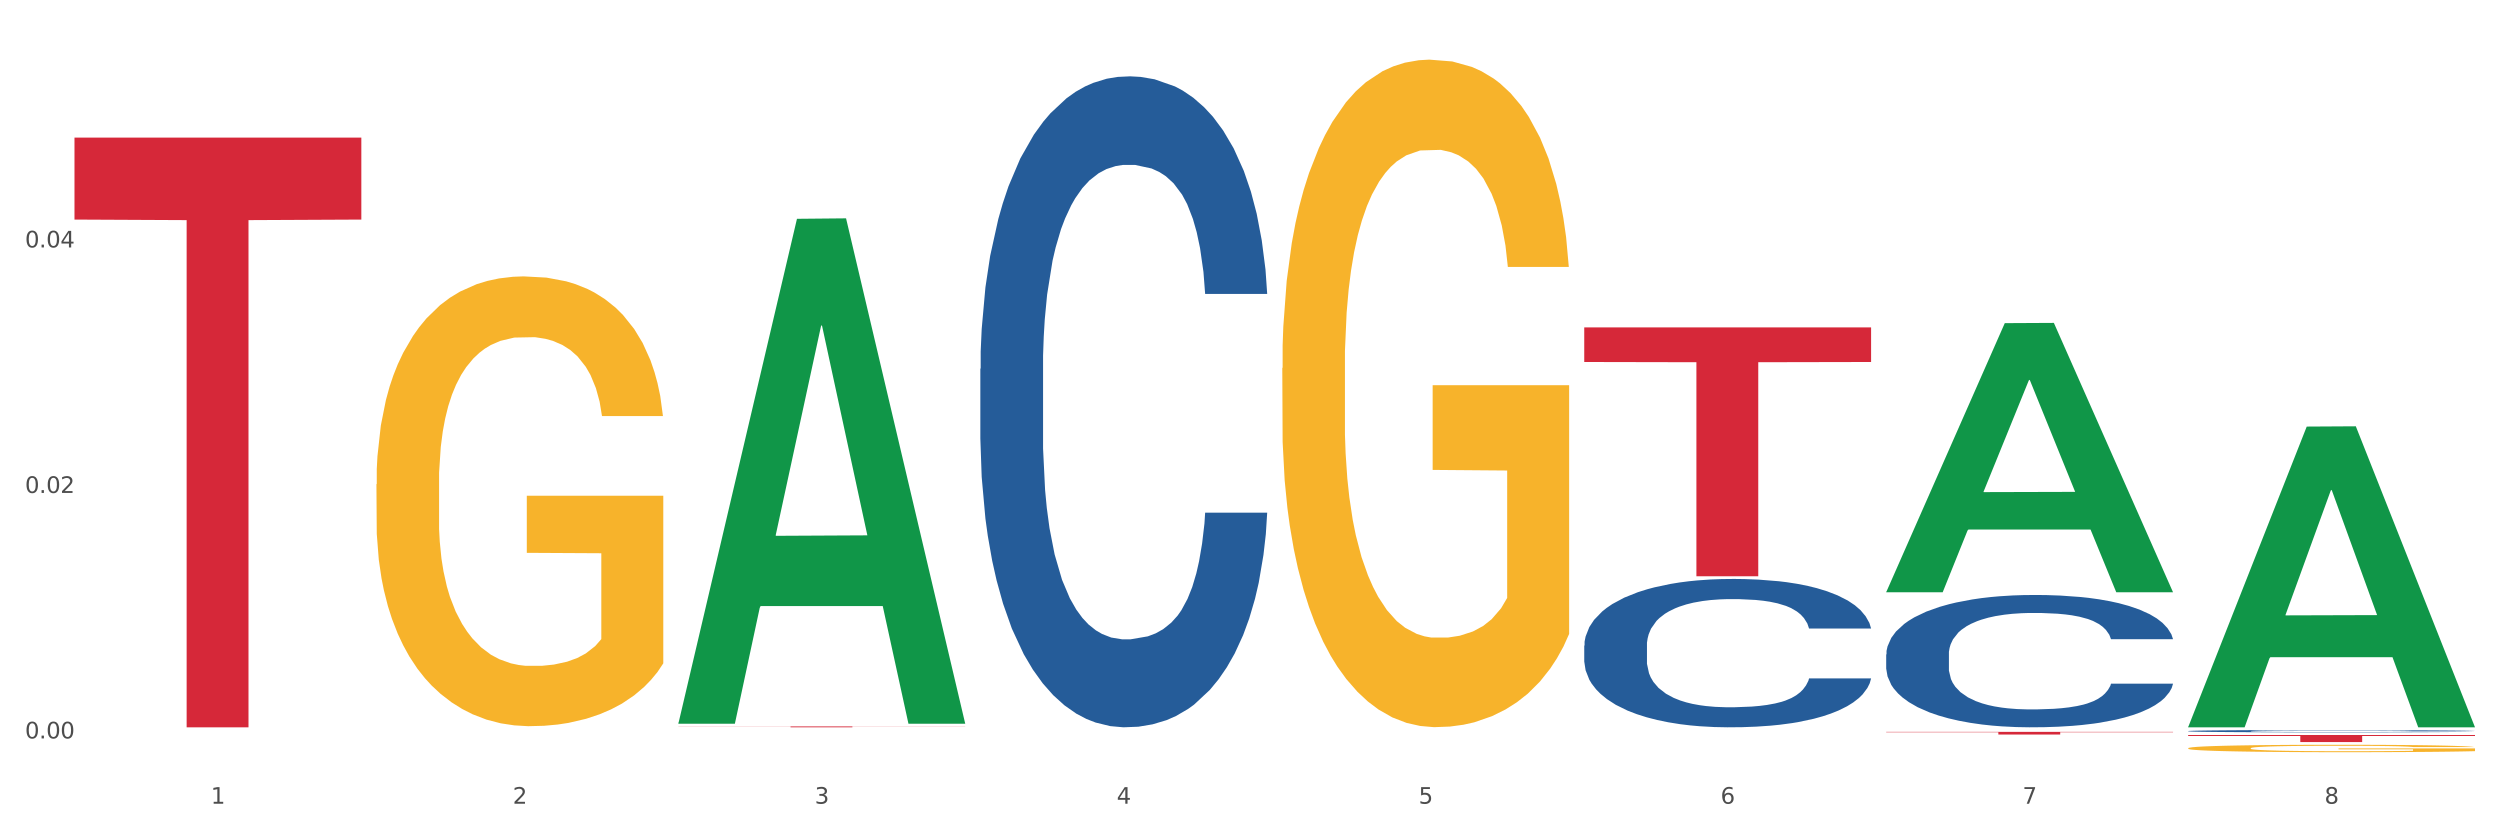
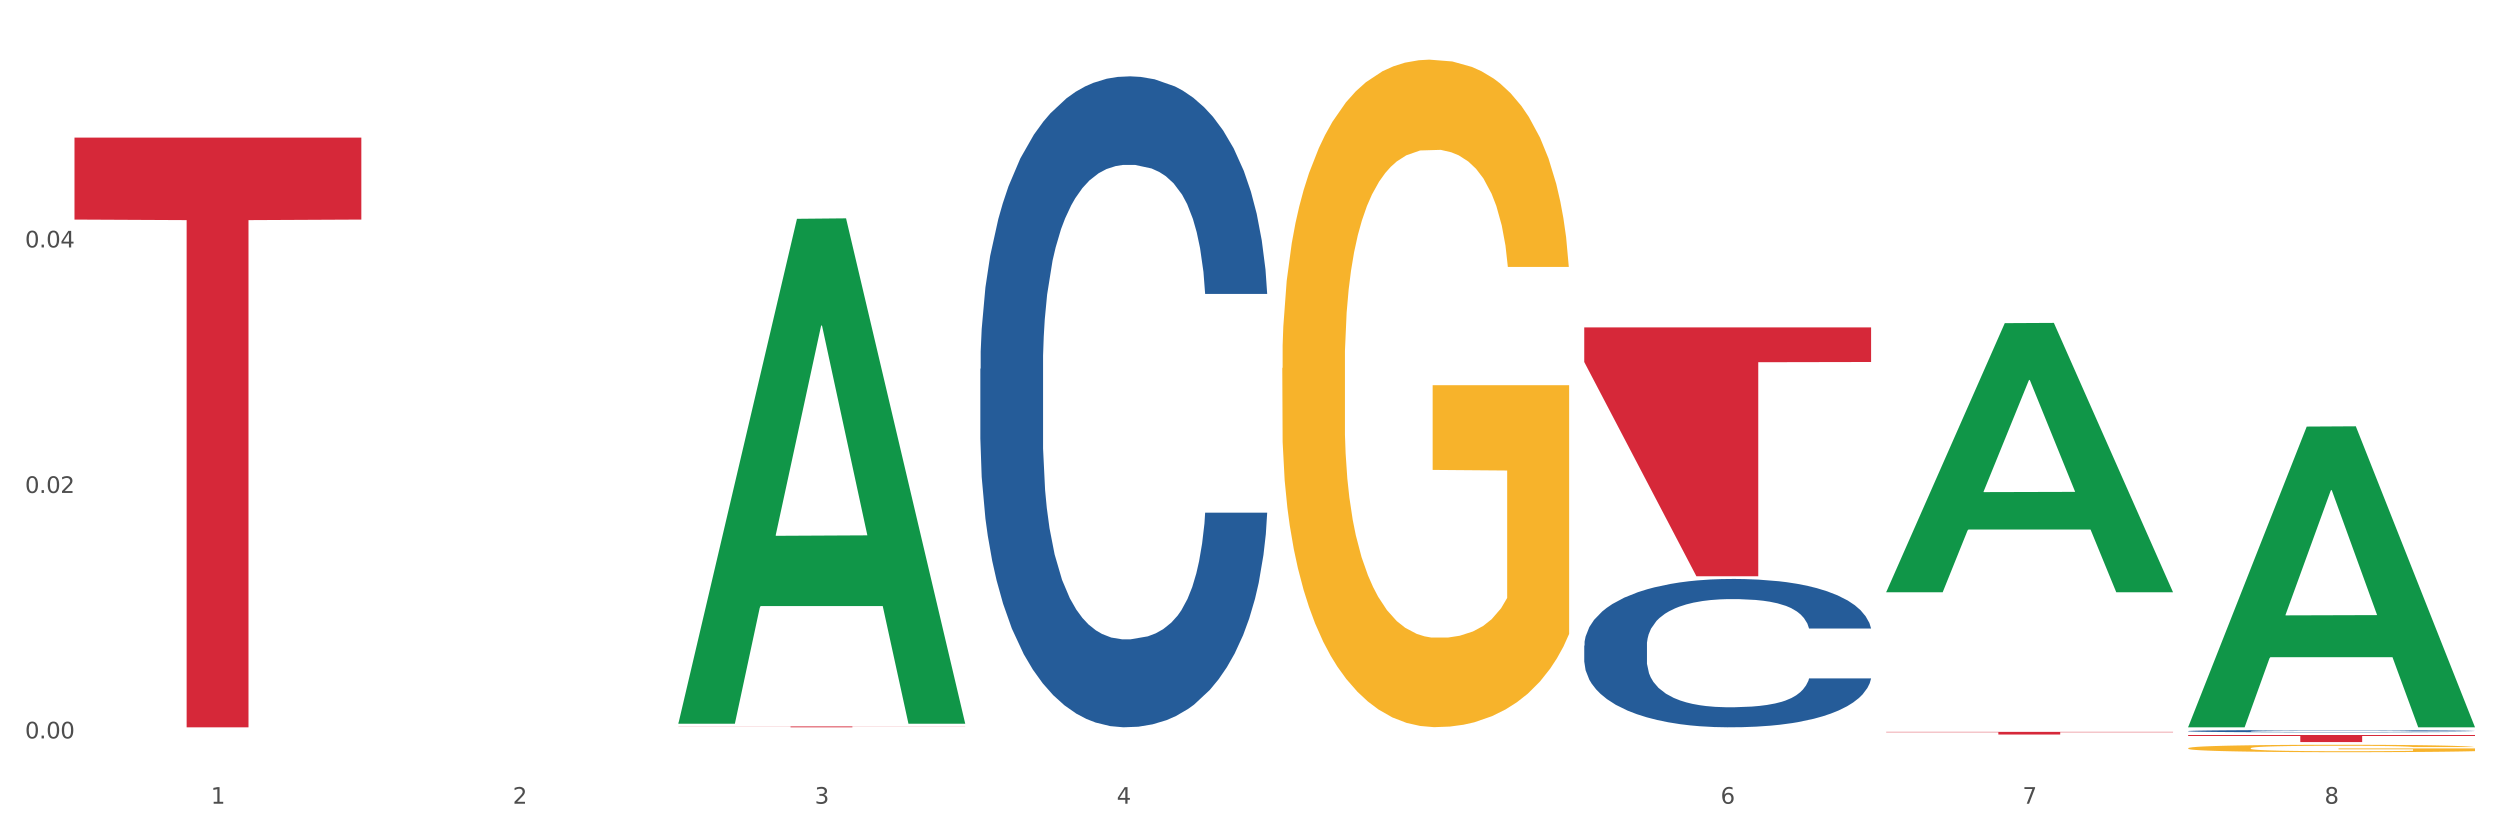
<svg xmlns="http://www.w3.org/2000/svg" xmlns:xlink="http://www.w3.org/1999/xlink" width="1080pt" height="360pt" viewBox="0 0 1080 360" version="1.1">
  <rect x="0" y="0" width="1080" height="360" fill="#333333" stroke="none" />
  <defs>
    <style type="text/css">*{stroke-linejoin: round; stroke-linecap: butt}</style>
  </defs>
  <g id="figure_1">
    <g id="patch_1">
      <path d="M 0 360  L 1080 360  L 1080 0  L 0 0  z " style="fill: #ffffff; stroke: #ffffff; stroke-linejoin: miter" />
    </g>
    <g id="axes_1">
      <g id="matplotlib.axis_1">
        <g id="xtick_1">
          <g id="text_1">
            <g style="fill: #4d4d4d" transform="translate(91.082 347.204) scale(0.096 -0.096)">
              <defs>
                <path id="DejaVuSans-31" d="M 794 531  L 1825 531  L 1825 4091  L 703 3866  L 703 4441  L 1819 4666  L 2450 4666  L 2450 531  L 3481 531  L 3481 0  L 794 0  L 794 531  z " transform="scale(0.016)" />
              </defs>
              <use xlink:href="#DejaVuSans-31" />
            </g>
          </g>
        </g>
        <g id="xtick_2">
          <g id="text_2">
            <g style="fill: #4d4d4d" transform="translate(221.525 347.204) scale(0.096 -0.096)">
              <defs>
                <path id="DejaVuSans-32" d="M 1228 531  L 3431 531  L 3431 0  L 469 0  L 469 531  Q 828 903 1448 1529  Q 2069 2156 2228 2338  Q 2531 2678 2651 2914  Q 2772 3150 2772 3378  Q 2772 3750 2511 3984  Q 2250 4219 1831 4219  Q 1534 4219 1204 4116  Q 875 4013 500 3803  L 500 4441  Q 881 4594 1212 4672  Q 1544 4750 1819 4750  Q 2544 4750 2975 4387  Q 3406 4025 3406 3419  Q 3406 3131 3298 2873  Q 3191 2616 2906 2266  Q 2828 2175 2409 1742  Q 1991 1309 1228 531  z " transform="scale(0.016)" />
              </defs>
              <use xlink:href="#DejaVuSans-32" />
            </g>
          </g>
        </g>
        <g id="xtick_3">
          <g id="text_3">
            <g style="fill: #4d4d4d" transform="translate(351.968 347.204) scale(0.096 -0.096)">
              <defs>
                <path id="DejaVuSans-33" d="M 2597 2516  Q 3050 2419 3304 2112  Q 3559 1806 3559 1356  Q 3559 666 3084 287  Q 2609 -91 1734 -91  Q 1441 -91 1130 -33  Q 819 25 488 141  L 488 750  Q 750 597 1062 519  Q 1375 441 1716 441  Q 2309 441 2620 675  Q 2931 909 2931 1356  Q 2931 1769 2642 2001  Q 2353 2234 1838 2234  L 1294 2234  L 1294 2753  L 1863 2753  Q 2328 2753 2575 2939  Q 2822 3125 2822 3475  Q 2822 3834 2567 4026  Q 2313 4219 1838 4219  Q 1578 4219 1281 4162  Q 984 4106 628 3988  L 628 4550  Q 988 4650 1302 4700  Q 1616 4750 1894 4750  Q 2613 4750 3031 4423  Q 3450 4097 3450 3541  Q 3450 3153 3228 2886  Q 3006 2619 2597 2516  z " transform="scale(0.016)" />
              </defs>
              <use xlink:href="#DejaVuSans-33" />
            </g>
          </g>
        </g>
        <g id="xtick_4">
          <g id="text_4">
            <g style="fill: #4d4d4d" transform="translate(482.412 347.204) scale(0.096 -0.096)">
              <defs>
                <path id="DejaVuSans-34" d="M 2419 4116  L 825 1625  L 2419 1625  L 2419 4116  z M 2253 4666  L 3047 4666  L 3047 1625  L 3713 1625  L 3713 1100  L 3047 1100  L 3047 0  L 2419 0  L 2419 1100  L 313 1100  L 313 1709  L 2253 4666  z " transform="scale(0.016)" />
              </defs>
              <use xlink:href="#DejaVuSans-34" />
            </g>
          </g>
        </g>
        <g id="xtick_5">
          <g id="text_5">
            <g style="fill: #4d4d4d" transform="translate(612.855 347.204) scale(0.096 -0.096)">
              <defs>
-                 <path id="DejaVuSans-35" d="M 691 4666  L 3169 4666  L 3169 4134  L 1269 4134  L 1269 2991  Q 1406 3038 1543 3061  Q 1681 3084 1819 3084  Q 2600 3084 3056 2656  Q 3513 2228 3513 1497  Q 3513 744 3044 326  Q 2575 -91 1722 -91  Q 1428 -91 1123 -41  Q 819 9 494 109  L 494 744  Q 775 591 1075 516  Q 1375 441 1709 441  Q 2250 441 2565 725  Q 2881 1009 2881 1497  Q 2881 1984 2565 2268  Q 2250 2553 1709 2553  Q 1456 2553 1204 2497  Q 953 2441 691 2322  L 691 4666  z " transform="scale(0.016)" />
-               </defs>
+                 </defs>
              <use xlink:href="#DejaVuSans-35" />
            </g>
          </g>
        </g>
        <g id="xtick_6">
          <g id="text_6">
            <g style="fill: #4d4d4d" transform="translate(743.299 347.204) scale(0.096 -0.096)">
              <defs>
                <path id="DejaVuSans-36" d="M 2113 2584  Q 1688 2584 1439 2293  Q 1191 2003 1191 1497  Q 1191 994 1439 701  Q 1688 409 2113 409  Q 2538 409 2786 701  Q 3034 994 3034 1497  Q 3034 2003 2786 2293  Q 2538 2584 2113 2584  z M 3366 4563  L 3366 3988  Q 3128 4100 2886 4159  Q 2644 4219 2406 4219  Q 1781 4219 1451 3797  Q 1122 3375 1075 2522  Q 1259 2794 1537 2939  Q 1816 3084 2150 3084  Q 2853 3084 3261 2657  Q 3669 2231 3669 1497  Q 3669 778 3244 343  Q 2819 -91 2113 -91  Q 1303 -91 875 529  Q 447 1150 447 2328  Q 447 3434 972 4092  Q 1497 4750 2381 4750  Q 2619 4750 2861 4703  Q 3103 4656 3366 4563  z " transform="scale(0.016)" />
              </defs>
              <use xlink:href="#DejaVuSans-36" />
            </g>
          </g>
        </g>
        <g id="xtick_7">
          <g id="text_7">
            <g style="fill: #4d4d4d" transform="translate(873.742 347.204) scale(0.096 -0.096)">
              <defs>
                <path id="DejaVuSans-37" d="M 525 4666  L 3525 4666  L 3525 4397  L 1831 0  L 1172 0  L 2766 4134  L 525 4134  L 525 4666  z " transform="scale(0.016)" />
              </defs>
              <use xlink:href="#DejaVuSans-37" />
            </g>
          </g>
        </g>
        <g id="xtick_8">
          <g id="text_8">
            <g style="fill: #4d4d4d" transform="translate(1004.185 347.204) scale(0.096 -0.096)">
              <defs>
                <path id="DejaVuSans-38" d="M 2034 2216  Q 1584 2216 1326 1975  Q 1069 1734 1069 1313  Q 1069 891 1326 650  Q 1584 409 2034 409  Q 2484 409 2743 651  Q 3003 894 3003 1313  Q 3003 1734 2745 1975  Q 2488 2216 2034 2216  z M 1403 2484  Q 997 2584 770 2862  Q 544 3141 544 3541  Q 544 4100 942 4425  Q 1341 4750 2034 4750  Q 2731 4750 3128 4425  Q 3525 4100 3525 3541  Q 3525 3141 3298 2862  Q 3072 2584 2669 2484  Q 3125 2378 3379 2068  Q 3634 1759 3634 1313  Q 3634 634 3220 271  Q 2806 -91 2034 -91  Q 1263 -91 848 271  Q 434 634 434 1313  Q 434 1759 690 2068  Q 947 2378 1403 2484  z M 1172 3481  Q 1172 3119 1398 2916  Q 1625 2713 2034 2713  Q 2441 2713 2670 2916  Q 2900 3119 2900 3481  Q 2900 3844 2670 4047  Q 2441 4250 2034 4250  Q 1625 4250 1398 4047  Q 1172 3844 1172 3481  z " transform="scale(0.016)" />
              </defs>
              <use xlink:href="#DejaVuSans-38" />
            </g>
          </g>
        </g>
        <g id="xtick_9" />
        <g id="xtick_10" />
        <g id="xtick_11" />
        <g id="xtick_12" />
        <g id="xtick_13" />
        <g id="xtick_14" />
        <g id="xtick_15" />
      </g>
      <g id="matplotlib.axis_2">
        <g id="ytick_1">
          <g id="text_9">
            <g style="fill: #4d4d4d" transform="translate(10.8 319.002) scale(0.096 -0.096)">
              <defs>
                <path id="DejaVuSans-30" d="M 2034 4250  Q 1547 4250 1301 3770  Q 1056 3291 1056 2328  Q 1056 1369 1301 889  Q 1547 409 2034 409  Q 2525 409 2770 889  Q 3016 1369 3016 2328  Q 3016 3291 2770 3770  Q 2525 4250 2034 4250  z M 2034 4750  Q 2819 4750 3233 4129  Q 3647 3509 3647 2328  Q 3647 1150 3233 529  Q 2819 -91 2034 -91  Q 1250 -91 836 529  Q 422 1150 422 2328  Q 422 3509 836 4129  Q 1250 4750 2034 4750  z " transform="scale(0.016)" />
                <path id="DejaVuSans-2e" d="M 684 794  L 1344 794  L 1344 0  L 684 0  L 684 794  z " transform="scale(0.016)" />
              </defs>
              <use xlink:href="#DejaVuSans-30" />
              <use xlink:href="#DejaVuSans-2e" transform="translate(63.623 0)" />
              <use xlink:href="#DejaVuSans-30" transform="translate(95.41 0)" />
              <use xlink:href="#DejaVuSans-30" transform="translate(159.033 0)" />
            </g>
          </g>
        </g>
        <g id="ytick_2">
          <g id="text_10">
            <g style="fill: #4d4d4d" transform="translate(10.8 212.949) scale(0.096 -0.096)">
              <use xlink:href="#DejaVuSans-30" />
              <use xlink:href="#DejaVuSans-2e" transform="translate(63.623 0)" />
              <use xlink:href="#DejaVuSans-30" transform="translate(95.41 0)" />
              <use xlink:href="#DejaVuSans-32" transform="translate(159.033 0)" />
            </g>
          </g>
        </g>
        <g id="ytick_3">
          <g id="text_11">
            <g style="fill: #4d4d4d" transform="translate(10.8 106.897) scale(0.096 -0.096)">
              <use xlink:href="#DejaVuSans-30" />
              <use xlink:href="#DejaVuSans-2e" transform="translate(63.623 0)" />
              <use xlink:href="#DejaVuSans-30" transform="translate(95.41 0)" />
              <use xlink:href="#DejaVuSans-34" transform="translate(159.033 0)" />
            </g>
          </g>
        </g>
        <g id="ytick_4" />
        <g id="ytick_5" />
        <g id="ytick_6" />
      </g>
      <g id="PolyCollection_1">
        <path d="M 293.062 312.248  L 293.19 312.043  L 344.291 94.526  L 365.498 94.321  L 416.983 312.658  L 392.454 312.658  L 381.34 261.815  L 328.577 261.815  L 328.194 262.635  L 317.463 312.658  L 293.062 312.658  L 293.062 312.248  L 335.221 231.473  L 374.696 231.268  L 355.15 140.858  L 354.895 140.448  L 354.639 141.063  L 335.093 231.268  L 335.221 231.473  L 293.062 312.248  z " clip-path="url(#p4425e6d3a7)" style="fill: #109648" />
-         <path d="M 814.835 282.714  L 814.982 282.661  L 814.982 281.199  L 815.421 279.215  L 817.033 275.561  L 819.083 272.794  L 822.599 269.556  L 824.503 268.199  L 826.993 266.685  L 832.12 264.231  L 837.979 262.143  L 842.08 260.994  L 845.157 260.263  L 852.041 258.958  L 855.996 258.383  L 860.097 257.914  L 863.613 257.6  L 869.472 257.235  L 874.159 257.078  L 879.579 257.026  L 884.12 257.078  L 890.126 257.287  L 898.914 257.914  L 902.283 258.279  L 906.824 258.906  L 911.512 259.741  L 915.32 260.576  L 919.714 261.777  L 924.255 263.343  L 928.65 265.327  L 931.726 267.155  L 934.216 269.087  L 936.413 271.436  L 938.024 273.994  L 938.757 276.135  L 911.951 276.135  L 911.219 274.203  L 909.754 272.115  L 908.289 270.705  L 906.678 269.556  L 904.188 268.251  L 901.99 267.416  L 898.328 266.424  L 894.959 265.797  L 892.176 265.432  L 888.807 265.119  L 881.63 264.805  L 876.503 264.805  L 873.28 264.91  L 869.326 265.171  L 865.957 265.536  L 862.002 266.163  L 858.926 266.842  L 855.849 267.729  L 854.092 268.356  L 851.455 269.504  L 849.697 270.444  L 847.354 272.063  L 846.035 273.211  L 843.692 276.187  L 842.666 278.38  L 842.227 279.894  L 841.934 281.565  L 841.934 289.71  L 842.813 293.364  L 843.545 294.931  L 844.717 296.706  L 846.914 299.003  L 850.137 301.248  L 853.506 302.867  L 856.289 303.859  L 858.926 304.59  L 861.562 305.164  L 864.785 305.686  L 867.421 305.999  L 871.376 306.313  L 876.064 306.469  L 879.726 306.469  L 887.196 306.208  L 890.565 305.947  L 893.788 305.582  L 897.303 305.007  L 900.086 304.381  L 901.697 303.911  L 904.334 302.919  L 906.385 301.875  L 908.142 300.674  L 909.314 299.63  L 910.633 298.063  L 911.658 296.288  L 911.951 295.348  L 938.757 295.348  L 938.171 297.228  L 937.145 299.055  L 935.095 301.509  L 933.483 302.919  L 930.993 304.642  L 928.357 306.104  L 924.695 307.722  L 921.326 308.923  L 917.81 309.967  L 914.002 310.907  L 907.117 312.212  L 904.627 312.578  L 899.354 313.204  L 895.252 313.57  L 889.247 313.935  L 883.095 314.144  L 876.65 314.196  L 870.937 314.092  L 864.638 313.779  L 860.683 313.465  L 856.289 312.996  L 851.162 312.265  L 846.328 311.377  L 841.788 310.333  L 837.54 309.132  L 833.585 307.775  L 828.458 305.529  L 824.649 303.337  L 821.866 301.3  L 819.962 299.577  L 818.058 297.385  L 817.033 295.871  L 815.421 292.216  L 814.835 288.822  L 814.835 282.714  z " clip-path="url(#p4425e6d3a7)" style="fill: #255c99" />
        <path d="M 945.279 315.814  L 945.425 315.813  L 945.425 315.787  L 945.865 315.751  L 947.476 315.686  L 949.527 315.636  L 953.042 315.579  L 954.946 315.554  L 957.437 315.527  L 962.563 315.483  L 968.422 315.446  L 972.524 315.426  L 975.6 315.413  L 982.484 315.389  L 986.439 315.379  L 990.541 315.371  L 994.056 315.365  L 999.915 315.359  L 1004.603 315.356  L 1010.022 315.355  L 1014.563 315.356  L 1020.569 315.359  L 1029.358 315.371  L 1032.727 315.377  L 1037.268 315.388  L 1041.955 315.403  L 1045.763 315.418  L 1050.158 315.44  L 1054.699 315.468  L 1059.093 315.503  L 1062.169 315.536  L 1064.659 315.57  L 1066.856 315.612  L 1068.468 315.658  L 1069.2 315.696  L 1042.394 315.696  L 1041.662 315.662  L 1040.197 315.624  L 1038.732 315.599  L 1037.121 315.579  L 1034.631 315.555  L 1032.434 315.54  L 1028.772 315.523  L 1025.403 315.511  L 1022.62 315.505  L 1019.251 315.499  L 1012.073 315.494  L 1006.946 315.494  L 1003.724 315.496  L 999.769 315.5  L 996.4 315.507  L 992.445 315.518  L 989.369 315.53  L 986.293 315.546  L 984.535 315.557  L 981.899 315.578  L 980.141 315.594  L 977.797 315.623  L 976.479 315.644  L 974.135 315.697  L 973.11 315.736  L 972.67 315.763  L 972.377 315.793  L 972.377 315.938  L 973.256 316.004  L 973.989 316.032  L 975.16 316.063  L 977.358 316.104  L 980.58 316.145  L 983.949 316.173  L 986.732 316.191  L 989.369 316.204  L 992.006 316.214  L 995.228 316.224  L 997.865 316.229  L 1001.82 316.235  L 1006.507 316.238  L 1010.169 316.238  L 1017.639 316.233  L 1021.008 316.228  L 1024.231 316.222  L 1027.746 316.212  L 1030.53 316.201  L 1032.141 316.192  L 1034.777 316.174  L 1036.828 316.156  L 1038.586 316.134  L 1039.758 316.116  L 1041.076 316.088  L 1042.101 316.056  L 1042.394 316.039  L 1069.2 316.039  L 1068.614 316.073  L 1067.589 316.105  L 1065.538 316.149  L 1063.927 316.174  L 1061.437 316.205  L 1058.8 316.231  L 1055.138 316.26  L 1051.769 316.282  L 1048.254 316.3  L 1044.445 316.317  L 1037.561 316.34  L 1035.07 316.347  L 1029.797 316.358  L 1025.696 316.365  L 1019.69 316.371  L 1013.538 316.375  L 1007.093 316.376  L 1001.38 316.374  L 995.082 316.368  L 991.127 316.363  L 986.732 316.354  L 981.606 316.341  L 976.772 316.325  L 972.231 316.307  L 967.983 316.285  L 964.028 316.261  L 958.901 316.221  L 955.093 316.182  L 952.31 316.145  L 950.406 316.115  L 948.501 316.076  L 947.476 316.049  L 945.865 315.983  L 945.279 315.923  L 945.279 315.814  z " clip-path="url(#p4425e6d3a7)" style="fill: #255c99" />
-         <path d="M 162.618 209.189  L 162.765 209.011  L 162.765 202.622  L 163.057 197.121  L 164.52 183.811  L 166.715 172.809  L 168.324 166.952  L 169.934 162.161  L 171.836 157.369  L 174.177 152.4  L 178.419 145.125  L 181.053 141.398  L 184.272 137.494  L 190.124 131.815  L 194.367 128.62  L 198.756 125.959  L 205.925 122.764  L 210.607 121.344  L 215.581 120.28  L 221.58 119.57  L 226.115 119.392  L 236.064 119.925  L 244.55 121.522  L 248.646 122.764  L 253.913 124.894  L 256.693 126.313  L 261.229 129.153  L 265.91 132.88  L 269.129 136.074  L 273.957 142.108  L 277.615 148.141  L 280.98 155.595  L 282.736 160.741  L 284.052 165.533  L 285.223 171.034  L 286.393 179.73  L 260.058 179.73  L 259.034 173.519  L 257.425 167.662  L 255.084 161.983  L 253.036 158.434  L 249.524 153.998  L 246.305 151.158  L 242.94 149.029  L 238.844 147.254  L 235.625 146.367  L 231.09 145.657  L 222.165 145.834  L 216.166 147.254  L 212.07 149.029  L 209.436 150.626  L 207.095 152.4  L 204.462 154.885  L 201.389 158.612  L 199.195 161.983  L 197 166.243  L 195.245 170.502  L 193.635 175.471  L 192.319 180.795  L 191.294 186.296  L 190.417 193.039  L 189.685 204.22  L 189.685 228.532  L 189.978 234.033  L 190.709 241.309  L 191.587 246.811  L 193.05 253.377  L 194.367 257.813  L 196.854 264.202  L 199.634 269.526  L 201.828 272.898  L 204.023 275.737  L 207.827 279.641  L 212.07 282.836  L 215.727 284.788  L 220.702 286.562  L 224.067 287.272  L 226.993 287.627  L 234.162 287.627  L 239.283 287.095  L 244.989 285.852  L 249.378 284.255  L 253.036 282.303  L 257.132 279.109  L 259.766 276.092  L 259.766 239.002  L 227.578 238.825  L 227.578 214.158  L 286.54 214.158  L 286.54 286.562  L 284.052 290.289  L 281.273 293.661  L 278.346 296.678  L 273.957 300.404  L 268.69 303.954  L 264.008 306.438  L 259.034 308.568  L 253.182 310.52  L 245.574 312.294  L 240.892 313.004  L 235.04 313.537  L 228.164 313.714  L 222.165 313.359  L 216.313 312.472  L 210.168 310.875  L 204.169 308.568  L 199.634 306.261  L 195.098 303.421  L 190.27 299.695  L 186.466 296.145  L 183.54 292.951  L 180.321 288.869  L 176.81 283.545  L 174.177 278.754  L 171.836 273.785  L 169.348 267.396  L 167.593 261.895  L 165.837 254.974  L 164.813 249.828  L 163.643 241.842  L 162.765 230.662  L 162.618 209.189  z " clip-path="url(#p4425e6d3a7)" style="fill: #f7b32b" />
        <path d="M 684.392 278.901  L 684.538 278.842  L 684.538 277.203  L 684.978 274.979  L 686.589 270.882  L 688.64 267.779  L 692.155 264.15  L 694.06 262.628  L 696.55 260.931  L 701.677 258.18  L 707.536 255.838  L 711.637 254.551  L 714.713 253.731  L 721.598 252.268  L 725.553 251.624  L 729.654 251.097  L 733.169 250.746  L 739.029 250.336  L 743.716 250.161  L 749.136 250.102  L 753.677 250.161  L 759.682 250.395  L 768.471 251.097  L 771.84 251.507  L 776.381 252.209  L 781.068 253.146  L 784.877 254.082  L 789.271 255.429  L 793.812 257.185  L 798.206 259.409  L 801.282 261.458  L 803.772 263.623  L 805.97 266.257  L 807.581 269.126  L 808.313 271.525  L 781.508 271.525  L 780.775 269.36  L 779.31 267.018  L 777.846 265.438  L 776.234 264.15  L 773.744 262.687  L 771.547 261.75  L 767.885 260.638  L 764.516 259.936  L 761.733 259.526  L 758.364 259.175  L 751.186 258.824  L 746.06 258.824  L 742.837 258.941  L 738.882 259.233  L 735.513 259.643  L 731.558 260.345  L 728.482 261.106  L 725.406 262.101  L 723.648 262.804  L 721.012 264.092  L 719.254 265.145  L 716.91 266.96  L 715.592 268.247  L 713.248 271.584  L 712.223 274.042  L 711.784 275.74  L 711.491 277.613  L 711.491 286.744  L 712.369 290.841  L 713.102 292.597  L 714.274 294.588  L 716.471 297.163  L 719.693 299.68  L 723.062 301.495  L 725.846 302.607  L 728.482 303.426  L 731.119 304.07  L 734.341 304.655  L 736.978 305.007  L 740.933 305.358  L 745.62 305.533  L 749.282 305.533  L 756.753 305.241  L 760.122 304.948  L 763.344 304.538  L 766.86 303.894  L 769.643 303.192  L 771.254 302.665  L 773.891 301.553  L 775.941 300.382  L 777.699 299.036  L 778.871 297.866  L 780.189 296.11  L 781.215 294.119  L 781.508 293.066  L 808.313 293.066  L 807.727 295.173  L 806.702 297.222  L 804.651 299.973  L 803.04 301.553  L 800.55 303.485  L 797.913 305.124  L 794.251 306.938  L 790.882 308.285  L 787.367 309.455  L 783.558 310.509  L 776.674 311.972  L 774.184 312.382  L 768.91 313.084  L 764.809 313.494  L 758.803 313.904  L 752.651 314.138  L 746.206 314.196  L 740.493 314.079  L 734.195 313.728  L 730.24 313.377  L 725.846 312.85  L 720.719 312.031  L 715.885 311.036  L 711.344 309.865  L 707.096 308.519  L 703.141 306.997  L 698.015 304.48  L 694.206 302.021  L 691.423 299.739  L 689.519 297.807  L 687.615 295.349  L 686.589 293.651  L 684.978 289.554  L 684.392 285.749  L 684.392 278.901  z " clip-path="url(#p4425e6d3a7)" style="fill: #255c99" />
        <path d="M 945.279 317.534  L 1069.2 317.534  L 1069.2 317.958  L 1020.454 317.961  L 1020.454 320.585  L 993.731 320.585  L 993.731 317.961  L 945.279 317.958  L 945.279 317.537  L 945.279 317.534  z " clip-path="url(#p4425e6d3a7)" style="fill: #d62839" />
        <path d="M 814.835 316.17  L 938.757 316.17  L 938.757 316.331  L 890.01 316.332  L 890.01 317.327  L 863.288 317.327  L 863.288 316.332  L 814.835 316.331  L 814.835 316.171  L 814.835 316.17  z " clip-path="url(#p4425e6d3a7)" style="fill: #d62839" />
-         <path d="M 684.392 141.441  L 808.313 141.441  L 808.313 156.381  L 759.567 156.482  L 759.567 248.944  L 732.845 248.944  L 732.845 156.482  L 684.392 156.381  L 684.392 141.542  L 684.392 141.441  z " clip-path="url(#p4425e6d3a7)" style="fill: #d62839" />
+         <path d="M 684.392 141.441  L 808.313 141.441  L 808.313 156.381  L 759.567 156.482  L 759.567 248.944  L 732.845 248.944  L 684.392 156.381  L 684.392 141.542  L 684.392 141.441  z " clip-path="url(#p4425e6d3a7)" style="fill: #d62839" />
        <path d="M 293.062 313.816  L 416.983 313.816  L 416.983 313.869  L 368.237 313.869  L 368.237 314.196  L 341.514 314.196  L 341.514 313.869  L 293.062 313.869  L 293.062 313.816  L 293.062 313.816  z " clip-path="url(#p4425e6d3a7)" style="fill: #d62839" />
        <path d="M 32.175 59.454  L 156.096 59.454  L 156.096 94.855  L 107.35 95.094  L 107.35 314.196  L 80.628 314.196  L 80.628 95.094  L 32.175 94.855  L 32.175 59.693  L 32.175 59.454  z " clip-path="url(#p4425e6d3a7)" style="fill: #d62839" />
        <path d="M 423.505 159.33  L 423.652 159.073  L 423.652 151.882  L 424.091 142.123  L 425.702 124.145  L 427.753 110.533  L 431.269 94.61  L 433.173 87.932  L 435.663 80.485  L 440.79 68.414  L 446.649 58.141  L 450.75 52.49  L 453.826 48.895  L 460.711 42.474  L 464.666 39.649  L 468.767 37.338  L 472.283 35.797  L 478.142 33.999  L 482.829 33.228  L 488.249 32.972  L 492.79 33.228  L 498.795 34.256  L 507.584 37.338  L 510.953 39.135  L 515.494 42.217  L 520.181 46.327  L 523.99 50.436  L 528.384 56.343  L 532.925 64.048  L 537.319 73.807  L 540.395 82.796  L 542.886 92.299  L 545.083 103.856  L 546.694 116.44  L 547.426 126.97  L 520.621 126.97  L 519.888 117.467  L 518.424 107.194  L 516.959 100.26  L 515.348 94.61  L 512.857 88.189  L 510.66 84.08  L 506.998 79.2  L 503.629 76.118  L 500.846 74.321  L 497.477 72.78  L 490.3 71.239  L 485.173 71.239  L 481.95 71.752  L 477.995 73.037  L 474.626 74.834  L 470.671 77.916  L 467.595 81.255  L 464.519 85.621  L 462.762 88.703  L 460.125 94.353  L 458.367 98.976  L 456.024 106.938  L 454.705 112.588  L 452.362 127.227  L 451.336 138.014  L 450.897 145.462  L 450.604 153.68  L 450.604 193.745  L 451.483 211.723  L 452.215 219.428  L 453.387 228.16  L 455.584 239.46  L 458.807 250.504  L 462.176 258.465  L 464.959 263.345  L 467.595 266.94  L 470.232 269.765  L 473.455 272.334  L 476.091 273.875  L 480.046 275.416  L 484.733 276.186  L 488.395 276.186  L 495.866 274.902  L 499.235 273.618  L 502.457 271.82  L 505.973 268.995  L 508.756 265.913  L 510.367 263.602  L 513.004 258.722  L 515.055 253.585  L 516.812 247.678  L 517.984 242.542  L 519.302 234.837  L 520.328 226.105  L 520.621 221.482  L 547.426 221.482  L 546.84 230.728  L 545.815 239.717  L 543.764 251.788  L 542.153 258.722  L 539.663 267.197  L 537.026 274.388  L 533.364 282.35  L 529.995 288.257  L 526.48 293.393  L 522.671 298.016  L 515.787 304.437  L 513.297 306.235  L 508.024 309.317  L 503.922 311.115  L 497.917 312.912  L 491.764 313.94  L 485.319 314.196  L 479.607 313.683  L 473.308 312.142  L 469.353 310.601  L 464.959 308.289  L 459.832 304.694  L 454.998 300.328  L 450.457 295.191  L 446.209 289.284  L 442.255 282.607  L 437.128 271.563  L 433.319 260.777  L 430.536 250.76  L 428.632 242.285  L 426.728 231.498  L 425.702 224.05  L 424.091 206.073  L 423.505 189.379  L 423.505 159.33  z " clip-path="url(#p4425e6d3a7)" style="fill: #255c99" />
        <path d="M 814.835 255.649  L 814.963 255.54  L 866.065 139.599  L 887.272 139.489  L 938.757 255.868  L 914.228 255.868  L 903.113 228.767  L 850.351 228.767  L 849.968 229.204  L 839.236 255.868  L 814.835 255.868  L 814.835 255.649  L 856.994 212.595  L 896.47 212.485  L 876.924 164.295  L 876.668 164.076  L 876.413 164.404  L 856.866 212.485  L 856.994 212.595  L 814.835 255.649  z " clip-path="url(#p4425e6d3a7)" style="fill: #109648" />
        <path d="M 945.279 313.952  L 945.407 313.83  L 996.508 184.281  L 1017.715 184.158  L 1069.2 314.196  L 1044.671 314.196  L 1033.557 283.915  L 980.794 283.915  L 980.411 284.404  L 969.68 314.196  L 945.279 314.196  L 945.279 313.952  L 987.438 265.844  L 1026.913 265.722  L 1007.367 211.875  L 1007.112 211.631  L 1006.856 211.998  L 987.31 265.722  L 987.438 265.844  L 945.279 313.952  z " clip-path="url(#p4425e6d3a7)" style="fill: #109648" />
        <path d="M 945.279 323.225  L 945.425 323.222  L 945.425 323.116  L 945.718 323.026  L 947.181 322.806  L 949.375 322.625  L 950.985 322.528  L 952.594 322.449  L 954.496 322.37  L 956.837 322.288  L 961.08 322.168  L 963.713 322.106  L 966.932 322.042  L 972.784 321.948  L 977.027 321.895  L 981.416 321.852  L 988.585 321.799  L 993.267 321.775  L 998.242 321.758  L 1004.24 321.746  L 1008.776 321.743  L 1018.724 321.752  L 1027.21 321.778  L 1031.307 321.799  L 1036.574 321.834  L 1039.354 321.857  L 1043.889 321.904  L 1048.571 321.966  L 1051.79 322.018  L 1056.618 322.118  L 1060.275 322.218  L 1063.64 322.341  L 1065.396 322.425  L 1066.713 322.505  L 1067.883 322.595  L 1069.054 322.739  L 1042.719 322.739  L 1041.694 322.636  L 1040.085 322.54  L 1037.744 322.446  L 1035.696 322.387  L 1032.185 322.314  L 1028.966 322.267  L 1025.601 322.232  L 1021.504 322.203  L 1018.285 322.188  L 1013.75 322.177  L 1004.825 322.18  L 998.827 322.203  L 994.73 322.232  L 992.097 322.259  L 989.756 322.288  L 987.122 322.329  L 984.05 322.39  L 981.855 322.446  L 979.661 322.516  L 977.905 322.587  L 976.296 322.668  L 974.979 322.756  L 973.955 322.847  L 973.077 322.958  L 972.345 323.143  L 972.345 323.544  L 972.638 323.635  L 973.37 323.755  L 974.247 323.846  L 975.71 323.954  L 977.027 324.027  L 979.514 324.133  L 982.294 324.22  L 984.489 324.276  L 986.683 324.323  L 990.487 324.387  L 994.73 324.44  L 998.388 324.472  L 1003.362 324.501  L 1006.727 324.513  L 1009.653 324.519  L 1016.822 324.519  L 1021.943 324.51  L 1027.649 324.49  L 1032.038 324.463  L 1035.696 324.431  L 1039.792 324.379  L 1042.426 324.329  L 1042.426 323.717  L 1010.239 323.714  L 1010.239 323.307  L 1069.2 323.307  L 1069.2 324.501  L 1066.713 324.563  L 1063.933 324.619  L 1061.007 324.668  L 1056.618 324.73  L 1051.351 324.788  L 1046.669 324.829  L 1041.694 324.865  L 1035.842 324.897  L 1028.234 324.926  L 1023.553 324.938  L 1017.7 324.947  L 1010.824 324.95  L 1004.825 324.944  L 998.973 324.929  L 992.828 324.903  L 986.83 324.865  L 982.294 324.827  L 977.759 324.78  L 972.931 324.718  L 969.127 324.66  L 966.201 324.607  L 962.982 324.54  L 959.47 324.452  L 956.837 324.373  L 954.496 324.291  L 952.009 324.185  L 950.253 324.094  L 948.498 323.98  L 947.473 323.895  L 946.303 323.764  L 945.425 323.579  L 945.279 323.225  z " clip-path="url(#p4425e6d3a7)" style="fill: #f7b32b" />
        <path d="M 553.949 159.02  L 554.095 158.756  L 554.095 149.275  L 554.388 141.111  L 555.851 121.359  L 558.045 105.031  L 559.655 96.34  L 561.264 89.229  L 563.166 82.119  L 565.507 74.744  L 569.75 63.947  L 572.383 58.416  L 575.602 52.622  L 581.454 44.195  L 585.697 39.454  L 590.086 35.504  L 597.255 30.763  L 601.937 28.656  L 606.911 27.076  L 612.91 26.023  L 617.445 25.759  L 627.394 26.55  L 635.88 28.92  L 639.977 30.763  L 645.244 33.924  L 648.023 36.031  L 652.559 40.244  L 657.241 45.775  L 660.459 50.515  L 665.287 59.47  L 668.945 68.424  L 672.31 79.485  L 674.066 87.122  L 675.383 94.233  L 676.553 102.397  L 677.724 115.302  L 651.388 115.302  L 650.364 106.084  L 648.755 97.393  L 646.414 88.966  L 644.366 83.699  L 640.854 77.115  L 637.636 72.901  L 634.271 69.741  L 630.174 67.107  L 626.955 65.79  L 622.42 64.737  L 613.495 65  L 607.497 67.107  L 603.4 69.741  L 600.767 72.111  L 598.426 74.744  L 595.792 78.432  L 592.72 83.962  L 590.525 88.966  L 588.331 95.287  L 586.575 101.607  L 584.965 108.981  L 583.649 116.882  L 582.625 125.046  L 581.747 135.054  L 581.015 151.646  L 581.015 187.726  L 581.308 195.89  L 582.039 206.688  L 582.917 214.852  L 584.38 224.596  L 585.697 231.18  L 588.184 240.661  L 590.964 248.562  L 593.159 253.566  L 595.353 257.78  L 599.157 263.574  L 603.4 268.314  L 607.058 271.211  L 612.032 273.845  L 615.397 274.898  L 618.323 275.425  L 625.492 275.425  L 630.613 274.635  L 636.319 272.791  L 640.708 270.421  L 644.366 267.524  L 648.462 262.784  L 651.096 258.306  L 651.096 203.264  L 618.908 203.001  L 618.908 166.394  L 677.87 166.394  L 677.87 273.845  L 675.383 279.375  L 672.603 284.379  L 669.677 288.856  L 665.287 294.387  L 660.02 299.654  L 655.339 303.341  L 650.364 306.501  L 644.512 309.398  L 636.904 312.032  L 632.222 313.085  L 626.37 313.875  L 619.494 314.139  L 613.495 313.612  L 607.643 312.295  L 601.498 309.925  L 595.5 306.501  L 590.964 303.078  L 586.429 298.864  L 581.6 293.333  L 577.796 288.066  L 574.87 283.326  L 571.652 277.268  L 568.14 269.368  L 565.507 262.257  L 563.166 254.883  L 560.679 245.402  L 558.923 237.238  L 557.167 226.967  L 556.143 219.329  L 554.973 207.478  L 554.095 190.886  L 553.949 159.02  z " clip-path="url(#p4425e6d3a7)" style="fill: #f7b32b" />
      </g>
    </g>
  </g>
  <defs>
    <clipPath id="p4425e6d3a7">
      <rect x="32.175" y="10.8" width="1037.025" height="329.109" />
    </clipPath>
  </defs>
</svg>